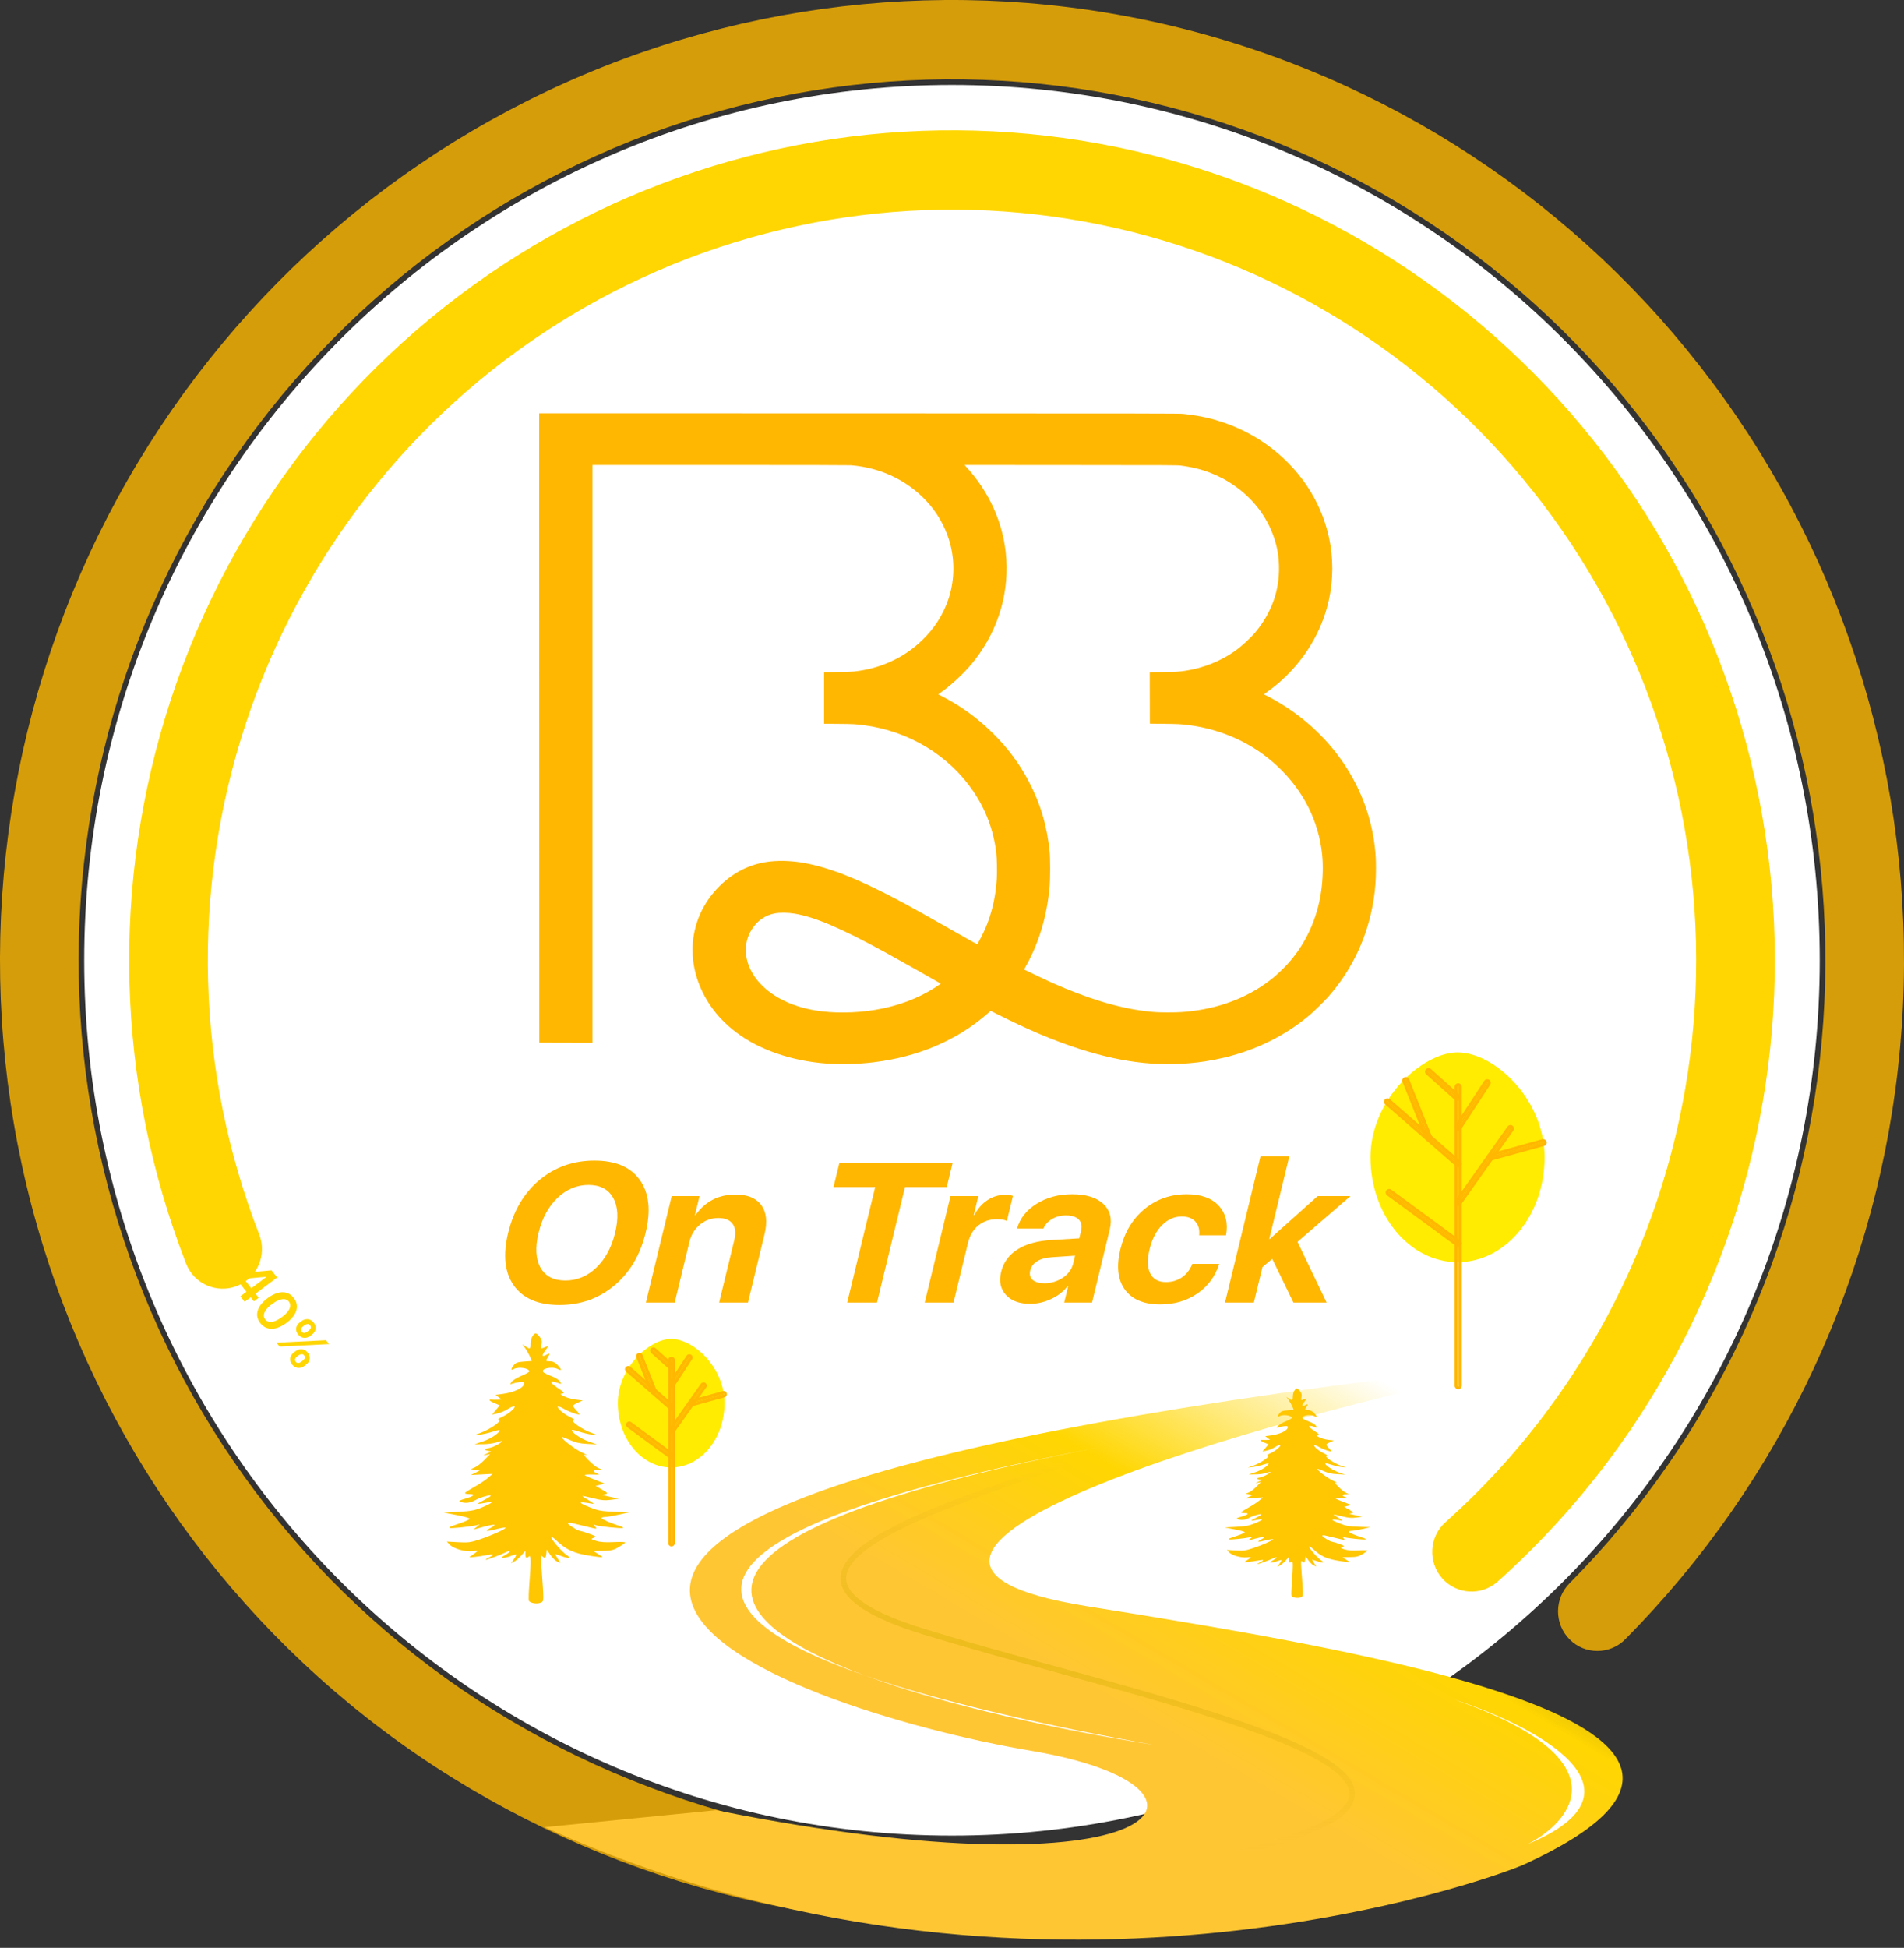
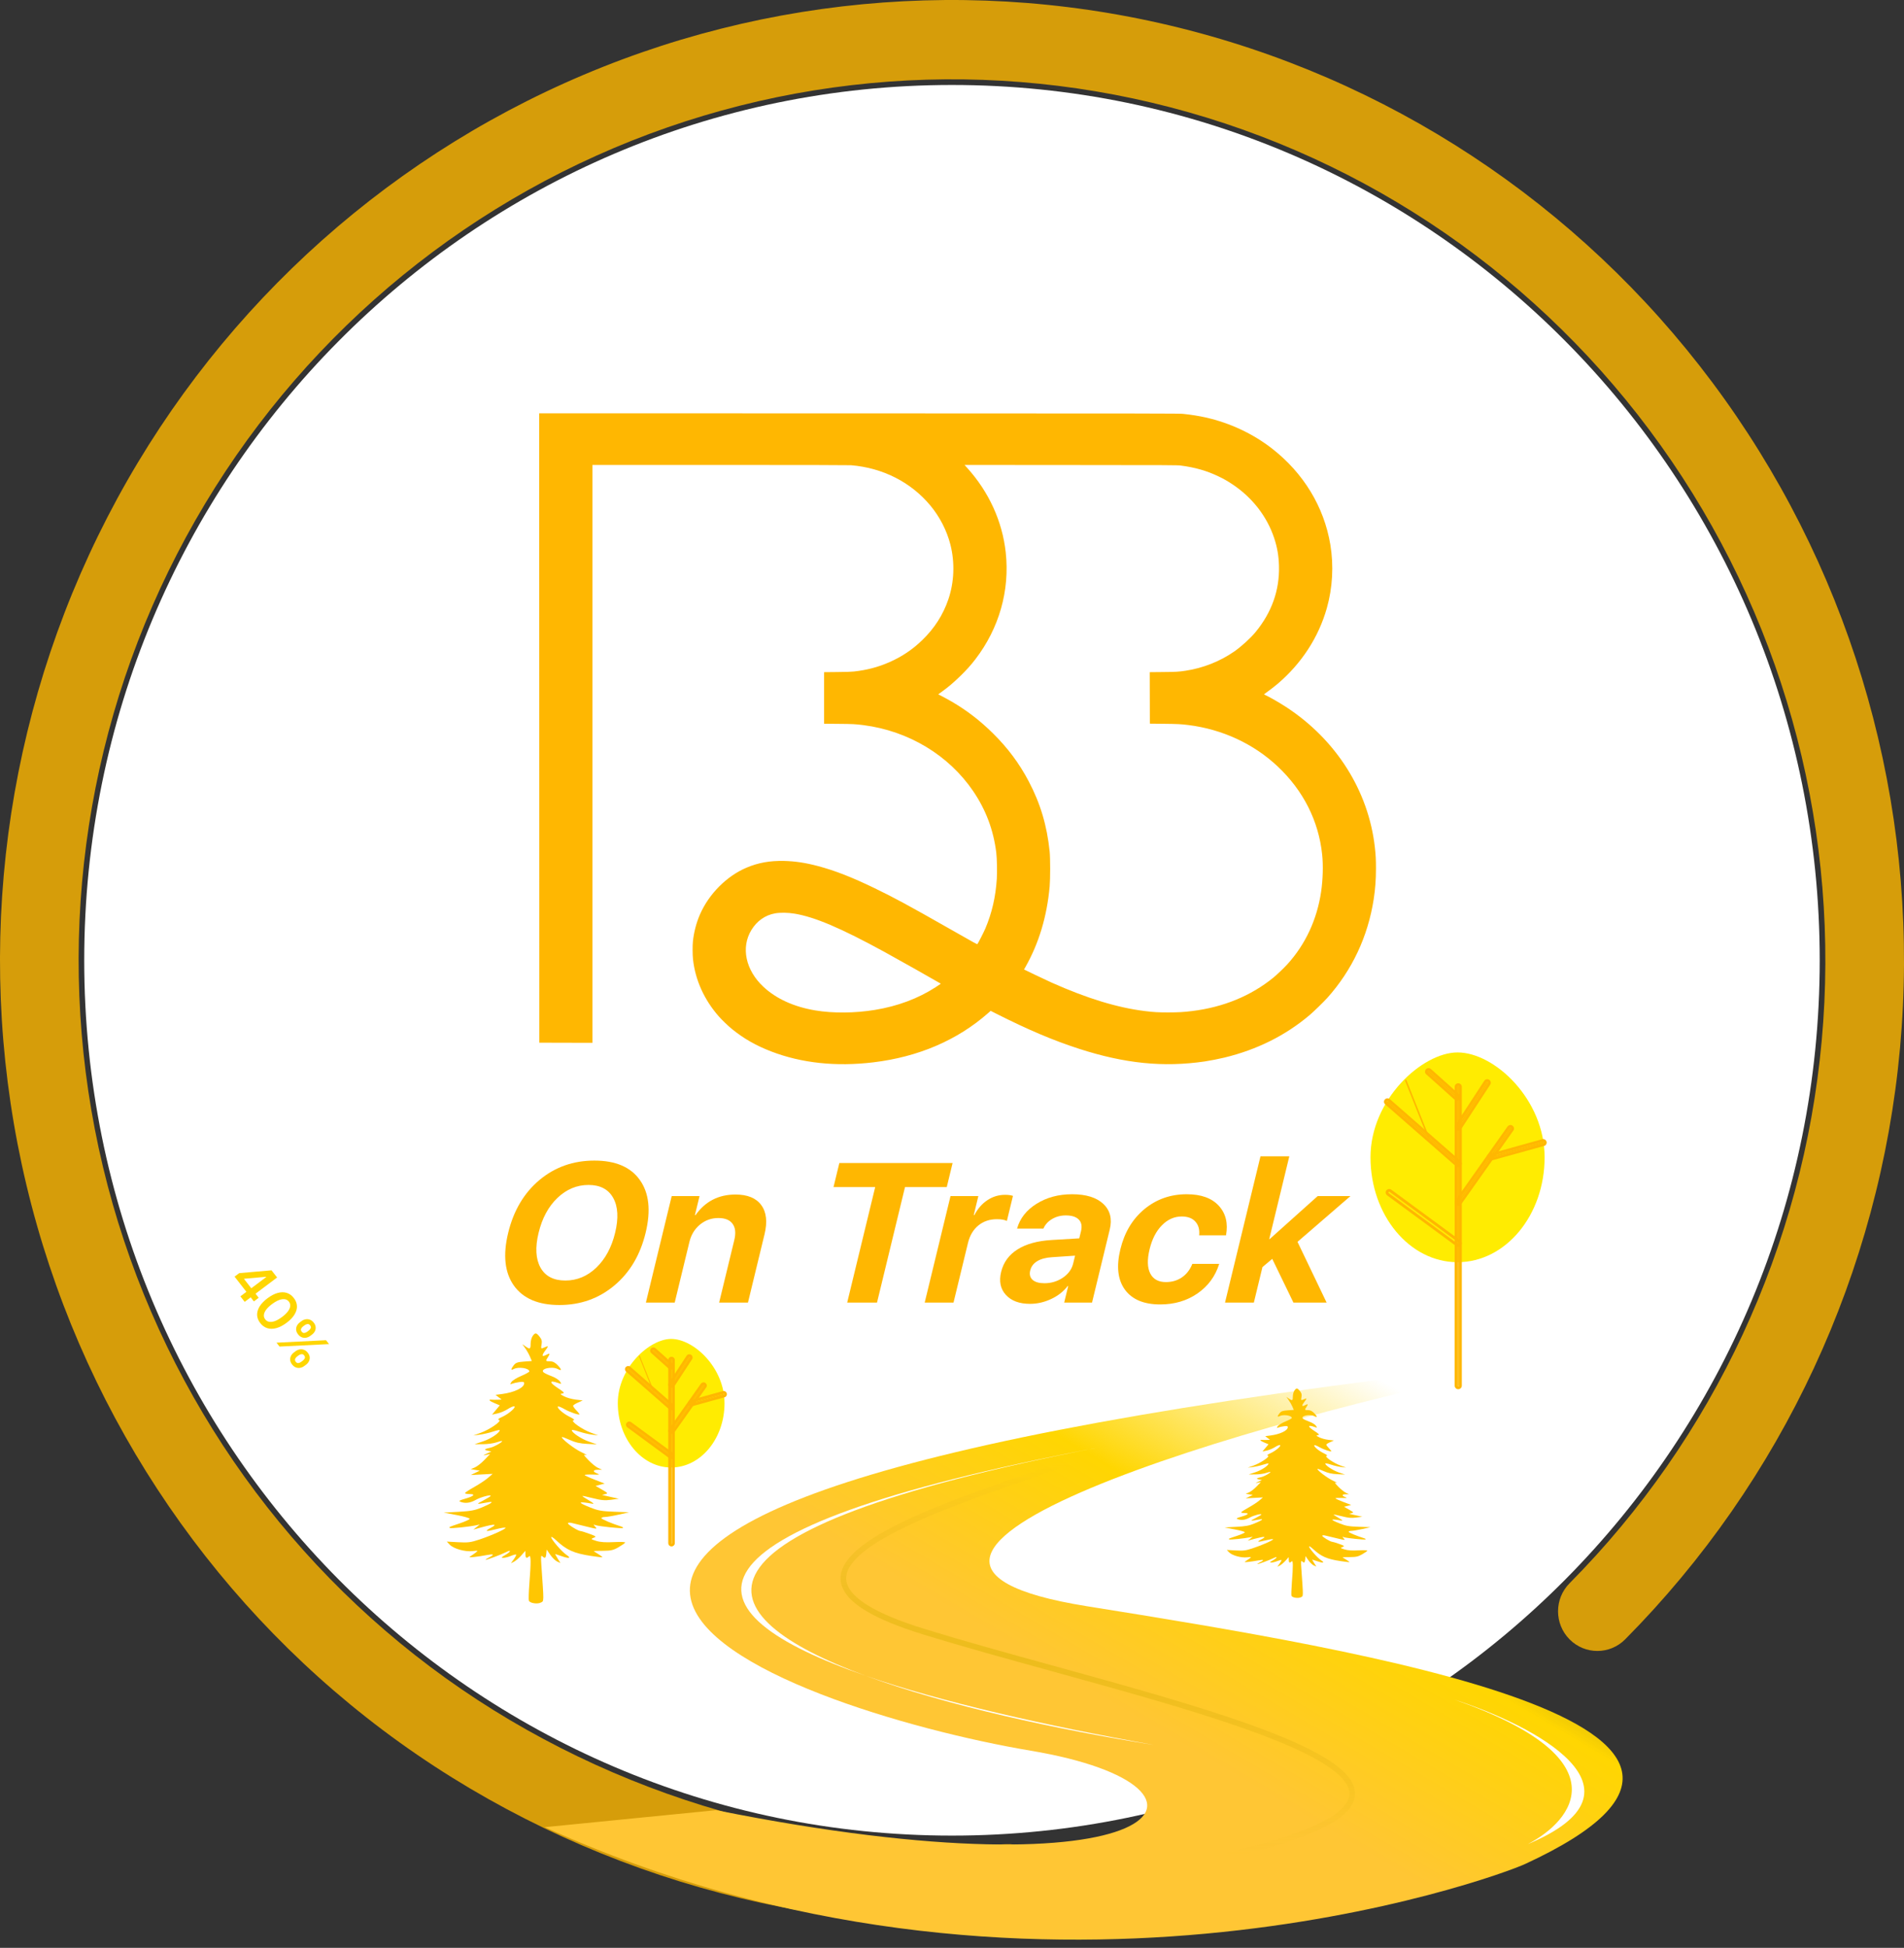
<svg xmlns="http://www.w3.org/2000/svg" width="132" height="135" viewBox="0 0 132 135" fill="none">
  <rect x="0" y="0" width="132" height="135" fill="#333333" stroke="none" />
  <path d="M7.693 79.697L8.017 79.454L10.255 79.258L10.461 79.523L10 79.869L9.874 79.708L8.365 79.841L8.347 79.855L9.366 81.161L9.031 81.412L7.693 79.697ZM8.096 81.062L8.613 80.675L8.761 80.57L10.349 79.379L10.643 79.756L8.394 81.443L8.096 81.062Z" fill="#FFD601" />
  <path d="M9.475 82.917C9.337 82.74 9.264 82.553 9.257 82.358C9.25 82.162 9.307 81.965 9.428 81.766C9.549 81.568 9.733 81.377 9.978 81.193C10.224 81.01 10.459 80.887 10.684 80.826C10.91 80.764 11.117 80.763 11.307 80.821C11.497 80.88 11.661 80.998 11.798 81.174C11.936 81.351 12.009 81.537 12.018 81.732C12.026 81.927 11.97 82.124 11.85 82.321C11.73 82.519 11.548 82.709 11.304 82.893C11.058 83.077 10.821 83.201 10.593 83.263C10.367 83.326 10.159 83.328 9.968 83.27C9.778 83.212 9.614 83.094 9.475 82.917ZM9.819 82.659C9.927 82.797 10.081 82.854 10.281 82.83C10.483 82.806 10.719 82.693 10.989 82.49C11.168 82.356 11.304 82.225 11.397 82.097C11.49 81.969 11.541 81.849 11.55 81.736C11.56 81.623 11.53 81.52 11.459 81.429C11.352 81.292 11.198 81.236 10.996 81.26C10.796 81.284 10.561 81.397 10.293 81.597C10.113 81.731 9.976 81.862 9.882 81.989C9.788 82.118 9.736 82.239 9.726 82.352C9.716 82.465 9.748 82.567 9.819 82.659Z" fill="#FFD601" />
  <path d="M11.802 84.956L11.921 84.867C12.008 84.801 12.102 84.759 12.203 84.74C12.305 84.722 12.405 84.731 12.504 84.767C12.603 84.803 12.691 84.871 12.769 84.97C12.848 85.072 12.893 85.174 12.902 85.276C12.912 85.378 12.893 85.474 12.848 85.564C12.803 85.655 12.736 85.734 12.648 85.799L12.53 85.888C12.442 85.954 12.348 85.996 12.247 86.015C12.146 86.034 12.046 86.025 11.947 85.989C11.848 85.954 11.76 85.886 11.681 85.785C11.603 85.685 11.559 85.583 11.549 85.48C11.54 85.377 11.557 85.28 11.603 85.189C11.648 85.099 11.715 85.021 11.802 84.956ZM12.14 85.148L12.021 85.237C11.963 85.28 11.921 85.334 11.894 85.397C11.867 85.461 11.88 85.527 11.934 85.596C11.988 85.666 12.049 85.695 12.117 85.686C12.186 85.676 12.25 85.649 12.309 85.605L12.427 85.516C12.486 85.472 12.529 85.42 12.558 85.358C12.588 85.296 12.574 85.229 12.518 85.158C12.466 85.09 12.404 85.061 12.333 85.07C12.263 85.078 12.198 85.104 12.14 85.148ZM12.215 82.869L12.333 82.78C12.421 82.714 12.516 82.672 12.618 82.653C12.719 82.635 12.819 82.644 12.918 82.681C13.017 82.717 13.105 82.785 13.182 82.884C13.261 82.985 13.305 83.087 13.314 83.189C13.325 83.292 13.307 83.388 13.261 83.478C13.215 83.569 13.149 83.647 13.061 83.713L12.942 83.802C12.854 83.868 12.76 83.91 12.659 83.929C12.559 83.948 12.46 83.939 12.361 83.903C12.263 83.866 12.175 83.798 12.097 83.698C12.018 83.597 11.973 83.495 11.963 83.392C11.953 83.29 11.971 83.194 12.016 83.103C12.061 83.012 12.127 82.934 12.215 82.869ZM12.554 83.063L12.435 83.152C12.377 83.196 12.334 83.249 12.306 83.312C12.28 83.375 12.294 83.441 12.347 83.51C12.401 83.579 12.462 83.609 12.53 83.599C12.599 83.589 12.663 83.562 12.721 83.518L12.84 83.429C12.898 83.385 12.942 83.333 12.971 83.271C13 83.209 12.987 83.143 12.932 83.072C12.879 83.004 12.817 82.974 12.746 82.984C12.676 82.993 12.612 83.02 12.554 83.063ZM10.601 84.274L14.034 84.103L14.244 84.372L10.812 84.543L10.601 84.274Z" fill="#FFD601" />
  <path d="M126.157 66.555C126.157 100.059 99.223 127.22 65.998 127.22C32.773 127.22 5.839 100.059 5.839 66.555C5.839 33.05 32.773 5.889 65.998 5.889C99.223 5.889 126.157 33.05 126.157 66.555Z" fill="white" />
-   <path fill-rule="evenodd" clip-rule="evenodd" d="M73.04 15.015C61.098 13.357 48.957 15.967 38.725 22.393C28.493 28.82 20.815 38.656 17.025 50.195C13.234 61.734 13.57 74.248 17.974 85.563C18.524 86.977 17.834 88.572 16.432 89.126C15.031 89.681 13.449 88.985 12.899 87.572C8.03 75.061 7.659 61.225 11.85 48.467C16.041 35.708 24.53 24.832 35.843 17.727C47.157 10.622 60.58 7.736 73.783 9.569C86.987 11.403 99.137 17.841 108.124 27.766C117.111 37.691 122.369 50.476 122.984 63.902C123.599 77.328 119.532 90.547 111.49 101.265C109.201 104.316 106.631 107.11 103.825 109.616C102.698 110.622 100.976 110.517 99.978 109.381C98.979 108.245 99.084 106.507 100.211 105.501C102.748 103.234 105.073 100.708 107.143 97.948C114.417 88.254 118.094 76.298 117.538 64.155C116.982 52.012 112.227 40.449 104.098 31.473C95.97 22.497 84.981 16.674 73.04 15.015Z" fill="#FFD601" />
  <path opacity="0.8" fill-rule="evenodd" clip-rule="evenodd" d="M82.415 7.784C68.798 3.916 54.268 4.979 41.347 10.788C28.426 16.596 17.929 26.784 11.68 39.583C5.43 52.381 3.822 66.982 7.134 80.852C10.447 94.721 18.47 106.983 29.812 115.509C41.167 124.045 55.637 128.574 69.749 127.814C71.252 127.734 72.535 128.897 72.615 130.413C72.696 131.929 71.542 133.223 70.039 133.304C54.625 134.133 38.905 129.201 26.554 119.917C14.191 110.623 5.445 97.257 1.835 82.139C-1.776 67.02 -0.023 51.105 6.789 37.154C13.601 23.203 25.043 12.098 39.127 5.767C53.211 -0.565 69.05 -1.723 83.893 2.492C98.736 6.708 111.646 16.032 120.383 28.845C129.121 41.659 133.133 57.153 131.724 72.638C130.315 88.123 123.573 102.622 112.669 113.618C111.605 114.691 109.879 114.691 108.814 113.618C107.75 112.544 107.75 110.804 108.814 109.731C118.818 99.643 125.002 86.342 126.295 72.135C127.588 57.929 123.907 43.715 115.892 31.96C107.876 20.205 96.032 11.651 82.415 7.784Z" fill="#FFB801" />
  <path d="M16.262 88.48L16.586 88.237L18.824 88.041L19.03 88.306L18.569 88.653L18.443 88.491L16.934 88.625L16.916 88.638L17.935 89.944L17.6 90.196L16.262 88.48ZM16.665 89.845L17.181 89.458L17.33 89.354L18.918 88.162L19.212 88.539L16.963 90.227L16.665 89.845Z" fill="#FFD601" />
  <path d="M18.044 91.7C17.906 91.523 17.833 91.336 17.825 91.141C17.819 90.945 17.876 90.748 17.996 90.55C18.118 90.352 18.301 90.16 18.547 89.976C18.793 89.793 19.028 89.671 19.253 89.609C19.479 89.548 19.686 89.546 19.876 89.604C20.066 89.663 20.229 89.781 20.367 89.958C20.505 90.134 20.578 90.32 20.586 90.516C20.595 90.711 20.539 90.907 20.419 91.104C20.299 91.302 20.117 91.493 19.872 91.676C19.626 91.861 19.39 91.984 19.162 92.047C18.936 92.109 18.728 92.111 18.537 92.053C18.347 91.995 18.183 91.878 18.044 91.7ZM18.388 91.442C18.496 91.58 18.65 91.637 18.85 91.613C19.052 91.589 19.288 91.476 19.558 91.273C19.737 91.139 19.873 91.008 19.966 90.88C20.059 90.753 20.11 90.632 20.119 90.519C20.129 90.406 20.099 90.303 20.028 90.212C19.921 90.075 19.767 90.019 19.565 90.044C19.365 90.068 19.13 90.18 18.862 90.38C18.682 90.514 18.545 90.645 18.45 90.772C18.357 90.901 18.305 91.022 18.295 91.135C18.285 91.248 18.316 91.35 18.388 91.442Z" fill="#FFD601" />
  <path d="M20.371 93.739L20.489 93.65C20.577 93.585 20.671 93.542 20.772 93.523C20.874 93.505 20.974 93.514 21.073 93.55C21.172 93.586 21.26 93.654 21.338 93.753C21.417 93.855 21.461 93.957 21.471 94.059C21.48 94.161 21.462 94.257 21.417 94.347C21.371 94.438 21.305 94.517 21.217 94.583L21.098 94.672C21.011 94.737 20.917 94.779 20.816 94.798C20.715 94.817 20.614 94.809 20.515 94.772C20.417 94.737 20.329 94.669 20.25 94.569C20.172 94.468 20.128 94.366 20.118 94.263C20.108 94.16 20.126 94.063 20.172 93.972C20.217 93.882 20.284 93.804 20.371 93.739ZM20.709 93.931L20.59 94.02C20.532 94.063 20.49 94.117 20.463 94.18C20.436 94.244 20.449 94.31 20.503 94.379C20.557 94.449 20.618 94.479 20.686 94.469C20.755 94.459 20.819 94.432 20.877 94.388L20.996 94.299C21.055 94.255 21.098 94.203 21.127 94.141C21.156 94.079 21.143 94.013 21.087 93.941C21.035 93.873 20.973 93.844 20.902 93.853C20.832 93.861 20.767 93.887 20.709 93.931ZM20.783 91.652L20.902 91.563C20.99 91.497 21.085 91.455 21.186 91.437C21.288 91.418 21.388 91.428 21.486 91.464C21.585 91.5 21.674 91.568 21.751 91.667C21.83 91.768 21.874 91.87 21.883 91.973C21.893 92.075 21.876 92.172 21.83 92.262C21.784 92.352 21.717 92.43 21.63 92.496L21.511 92.585C21.423 92.651 21.329 92.693 21.227 92.712C21.127 92.731 21.028 92.723 20.93 92.686C20.832 92.649 20.744 92.581 20.666 92.481C20.587 92.38 20.542 92.278 20.532 92.175C20.522 92.073 20.54 91.977 20.585 91.886C20.63 91.796 20.696 91.717 20.783 91.652ZM21.123 91.846L21.004 91.935C20.946 91.979 20.903 92.033 20.875 92.095C20.849 92.158 20.863 92.224 20.916 92.293C20.97 92.362 21.031 92.392 21.099 92.382C21.168 92.372 21.231 92.345 21.29 92.302L21.409 92.213C21.467 92.169 21.511 92.116 21.54 92.055C21.569 91.993 21.556 91.926 21.501 91.855C21.447 91.787 21.386 91.757 21.315 91.767C21.245 91.776 21.181 91.803 21.123 91.846ZM19.17 93.057L22.602 92.886L22.812 93.155L19.38 93.326L19.17 93.057Z" fill="#FFD601" />
  <path d="M71.452 121.334C86.638 123.886 80.992 131.739 49.647 125.457L37.77 126.635C71.452 141.948 103.643 130.153 105.735 129.187C126.567 119.567 94.318 114.361 75.346 111.321C54.514 107.983 86.832 98.363 105.735 94.633H103.81C14.602 104.842 54.653 118.51 71.452 121.334Z" fill="url(#paint0_linear_3922_5591)" />
  <path d="M37.399 81.783C38.474 80.885 39.745 80.436 41.209 80.436C42.674 80.436 43.724 80.885 44.36 81.783C45 82.682 45.133 83.902 44.759 85.444C44.386 86.982 43.662 88.2 42.586 89.098C41.51 89.996 40.242 90.446 38.782 90.446C37.318 90.446 36.265 89.996 35.625 89.098C34.99 88.2 34.858 86.982 35.231 85.444C35.605 83.902 36.328 82.682 37.399 81.783ZM42.512 83.024C42.178 82.425 41.607 82.125 40.8 82.125C39.992 82.125 39.274 82.425 38.645 83.024C38.02 83.623 37.585 84.429 37.339 85.444C37.094 86.454 37.139 87.259 37.473 87.858C37.808 88.452 38.381 88.749 39.194 88.749C40.001 88.749 40.717 88.452 41.34 87.858C41.964 87.259 42.399 86.454 42.644 85.444C42.89 84.429 42.846 83.623 42.512 83.024Z" fill="#FFB701" />
  <path d="M44.778 90.278L46.568 82.896H48.498L48.177 84.217H48.218C48.892 83.265 49.815 82.789 50.988 82.789C51.823 82.789 52.419 83.033 52.775 83.52C53.136 84.007 53.212 84.682 53.003 85.545L51.855 90.278H49.856L50.905 85.954C51.024 85.462 50.986 85.084 50.789 84.82C50.599 84.552 50.269 84.418 49.799 84.418C49.32 84.418 48.895 84.57 48.525 84.874C48.159 85.178 47.916 85.576 47.797 86.068L46.776 90.278H44.778Z" fill="#FFB701" />
  <path d="M60.801 90.278H58.734L60.675 82.273H57.786L58.191 80.603H66.042L65.637 82.273H62.742L60.801 90.278Z" fill="#FFB701" />
  <path d="M64.107 90.278L65.897 82.896H67.827L67.507 84.217H67.548C67.785 83.766 68.088 83.419 68.457 83.178C68.826 82.932 69.235 82.809 69.682 82.809C69.906 82.809 70.087 82.834 70.226 82.883L69.805 84.619C69.646 84.539 69.416 84.499 69.115 84.499C68.609 84.499 68.179 84.644 67.825 84.934C67.472 85.225 67.233 85.629 67.107 86.148L66.105 90.278H64.107Z" fill="#FFB701" />
  <path d="M72.406 88.937C72.876 88.937 73.301 88.81 73.683 88.555C74.065 88.296 74.304 87.967 74.401 87.569L74.532 87.026L72.925 87.134C72.504 87.16 72.164 87.252 71.907 87.409C71.65 87.565 71.489 87.779 71.423 88.052C71.356 88.325 71.411 88.542 71.587 88.703C71.768 88.859 72.041 88.937 72.406 88.937ZM71.409 90.365C70.675 90.365 70.118 90.16 69.738 89.748C69.359 89.337 69.248 88.805 69.406 88.153C69.568 87.487 69.947 86.966 70.545 86.591C71.142 86.215 71.932 85.998 72.913 85.94L74.823 85.826L74.942 85.337C75.028 84.984 74.977 84.713 74.79 84.525C74.603 84.333 74.303 84.237 73.888 84.237C73.532 84.237 73.212 84.322 72.929 84.492C72.652 84.657 72.455 84.876 72.339 85.149H70.511C70.71 84.443 71.159 83.871 71.858 83.433C72.563 82.99 73.386 82.769 74.326 82.769C75.293 82.769 76.015 82.992 76.49 83.439C76.966 83.886 77.115 84.479 76.936 85.216L75.708 90.278H73.778L74.055 89.138H74.013C73.721 89.518 73.335 89.818 72.858 90.037C72.385 90.256 71.902 90.365 71.409 90.365Z" fill="#FFB701" />
  <path d="M84.997 85.618H83.135C83.176 85.225 83.09 84.91 82.878 84.673C82.668 84.432 82.35 84.311 81.926 84.311C81.41 84.311 80.953 84.514 80.553 84.921C80.154 85.323 79.869 85.878 79.698 86.584C79.524 87.299 79.54 87.858 79.743 88.26C79.948 88.658 80.31 88.857 80.83 88.857C81.255 88.857 81.626 88.747 81.944 88.528C82.261 88.309 82.501 87.999 82.662 87.596H84.524C84.257 88.454 83.753 89.138 83.014 89.648C82.28 90.153 81.42 90.406 80.434 90.406C79.303 90.406 78.487 90.064 77.986 89.38C77.49 88.696 77.386 87.764 77.672 86.584C77.955 85.417 78.51 84.49 79.339 83.801C80.172 83.113 81.15 82.769 82.272 82.769C83.267 82.769 84.008 83.035 84.495 83.567C84.982 84.099 85.149 84.782 84.997 85.618Z" fill="#FFB701" />
  <path d="M88.02 85.88L91.352 82.896H93.624L89.953 86.068L91.971 90.278H89.671L88.202 87.248L87.523 87.817L86.927 90.278H84.928L87.386 80.141H89.385L87.993 85.88H88.02Z" fill="#FFB701" />
  <path fill-rule="evenodd" clip-rule="evenodd" d="M37.386 50.455L37.39 72.265L39.231 72.27L41.072 72.274V52.25V32.225L49.925 32.225C55.713 32.225 58.854 32.232 58.995 32.243C61.199 32.423 63.161 33.42 64.508 35.046C65.156 35.828 65.645 36.783 65.889 37.745C66.206 38.995 66.155 40.343 65.746 41.543C65.379 42.617 64.784 43.546 63.938 44.364C63.256 45.024 62.523 45.515 61.65 45.897C60.874 46.237 60.099 46.441 59.202 46.54C59.007 46.561 58.712 46.571 58.036 46.577L57.132 46.586V48.372V50.159L58.126 50.168C59.15 50.177 59.293 50.184 59.877 50.259C62.992 50.661 65.781 52.343 67.476 54.843C68.354 56.138 68.876 57.532 69.069 59.096C69.118 59.493 69.137 60.446 69.106 60.916C69.022 62.178 68.769 63.271 68.311 64.353C68.203 64.609 67.8 65.397 67.762 65.428C67.733 65.452 67.758 65.466 65.746 64.322C62.984 62.75 62.012 62.225 60.642 61.561C59.064 60.797 57.888 60.338 56.706 60.024C55.841 59.795 55.126 59.687 54.359 59.669C53.371 59.647 52.564 59.792 51.751 60.137C50.382 60.718 49.158 61.945 48.535 63.359C48.281 63.935 48.107 64.593 48.038 65.244C48.006 65.545 48.01 66.184 48.047 66.507C48.206 67.93 48.823 69.292 49.829 70.44C50.046 70.688 50.485 71.109 50.749 71.323C51.569 71.987 52.411 72.467 53.47 72.874C55.572 73.683 57.967 73.937 60.552 73.626C63.664 73.252 66.361 72.096 68.492 70.225L68.681 70.059L69.059 70.251C71.277 71.371 73.009 72.105 74.802 72.686C77.978 73.713 80.661 73.984 83.525 73.565C83.879 73.513 84.511 73.389 84.894 73.296C87.149 72.749 89.115 71.768 90.785 70.359C91.069 70.119 91.764 69.445 92.011 69.169C93.735 67.248 94.835 64.911 95.236 62.319C95.345 61.613 95.393 60.963 95.393 60.188C95.394 59.593 95.376 59.253 95.317 58.73C94.876 54.809 92.632 51.262 89.16 48.999C88.682 48.688 88.05 48.325 87.716 48.169C87.668 48.147 87.63 48.125 87.631 48.12C87.631 48.114 87.689 48.071 87.76 48.023C87.931 47.907 88.379 47.562 88.568 47.401C90.236 45.981 91.413 44.173 91.987 42.145C92.386 40.734 92.471 39.199 92.229 37.746C91.794 35.129 90.371 32.786 88.182 31.084C86.862 30.058 85.264 29.309 83.597 28.936C83.108 28.826 82.628 28.749 82.031 28.684C81.768 28.656 80.437 28.654 59.567 28.649L37.381 28.645L37.386 50.455ZM81.851 32.265C82.841 32.391 83.674 32.63 84.482 33.02C84.851 33.198 85.06 33.316 85.398 33.537C86.8 34.455 87.835 35.78 88.338 37.299C88.551 37.946 88.65 38.522 88.669 39.229C88.713 40.903 88.167 42.444 87.046 43.805C86.696 44.231 86.065 44.806 85.567 45.153C84.589 45.834 83.407 46.302 82.202 46.485C81.718 46.559 81.547 46.569 80.622 46.577L79.708 46.586L79.713 48.37L79.717 50.154L80.69 50.164C81.66 50.175 81.865 50.185 82.391 50.251C84.741 50.544 86.916 51.553 88.581 53.122C90.358 54.796 91.418 56.896 91.662 59.227C91.741 59.973 91.713 60.972 91.59 61.803C91.306 63.727 90.507 65.444 89.255 66.825C89.016 67.088 88.517 67.565 88.269 67.765C86.717 69.024 84.816 69.805 82.652 70.072C82.061 70.145 81.69 70.166 80.987 70.167C80.288 70.167 79.988 70.15 79.366 70.073C77.463 69.838 75.372 69.2 72.903 68.099C72.68 67.999 72.159 67.755 71.746 67.555L70.994 67.192L71.076 67.048C72.021 65.389 72.584 63.522 72.771 61.428C72.817 60.913 72.817 59.479 72.771 59.026C72.587 57.221 72.128 55.683 71.311 54.136C70.658 52.899 69.86 51.831 68.834 50.82C67.934 49.933 67.029 49.238 65.97 48.62C65.703 48.465 65.124 48.152 65.062 48.13C65.04 48.122 65.02 48.138 65.307 47.932C65.736 47.624 66.094 47.321 66.549 46.88C66.999 46.443 67.298 46.112 67.621 45.691C69.27 43.543 70.013 40.928 69.725 38.286C69.49 36.136 68.562 34.099 67.055 32.43L66.87 32.225L74.239 32.23C81.158 32.234 81.623 32.236 81.851 32.265ZM55.084 63.322C56.487 63.554 58.297 64.324 61.309 65.97C62.102 66.403 64.915 67.987 65.178 68.148L65.222 68.175L65.169 68.216C65.14 68.239 65.003 68.331 64.864 68.421C63.65 69.205 62.232 69.736 60.658 69.993C59.268 70.221 57.752 70.234 56.529 70.029C55.042 69.781 53.814 69.223 52.926 68.392C51.689 67.237 51.356 65.667 52.091 64.459C52.474 63.83 53.041 63.429 53.726 63.304C54.079 63.239 54.629 63.246 55.084 63.322Z" fill="#FFB701" />
  <path d="M60.014 116.141C47.304 111.741 45.587 106.15 76.125 100.324C45.866 106.196 48.749 111.987 60.014 116.141C65.294 117.969 72.469 119.591 80.018 120.939C73.31 119.873 65.623 118.21 60.014 116.141Z" fill="white" />
  <path d="M100.849 117.799C106.3 119.566 114.944 124.042 105.911 127.812C109.091 126.176 112.53 121.882 100.849 117.799Z" fill="white" />
  <path d="M95.013 80.208C95.013 84.224 97.719 87.479 101.049 87.479C104.384 87.479 107.084 84.224 107.084 80.208C107.084 76.197 103.618 72.941 101.049 72.941C98.605 72.941 95.013 76.197 95.013 80.208Z" fill="#FFEC01" />
  <path d="M101.098 96.091C101.066 96.091 101.045 96.066 101.045 96.04V75.321C101.045 75.295 101.066 75.269 101.098 75.269C101.124 75.269 101.15 75.295 101.15 75.321V96.04C101.15 96.066 101.124 96.091 101.098 96.091Z" fill="#FFB701" />
  <path fill-rule="evenodd" clip-rule="evenodd" d="M101.045 75.32C101.045 75.295 101.066 75.269 101.097 75.269C101.123 75.269 101.15 75.295 101.15 75.32V96.04C101.15 96.065 101.123 96.091 101.097 96.091C101.066 96.091 101.045 96.065 101.045 96.04V75.32ZM101.097 96.282C100.946 96.282 100.85 96.158 100.85 96.04V75.32C100.85 75.202 100.946 75.078 101.097 75.078C101.174 75.078 101.234 75.114 101.271 75.15C101.308 75.187 101.344 75.246 101.344 75.32V96.04C101.344 96.115 101.308 96.174 101.271 96.21C101.234 96.246 101.174 96.282 101.097 96.282Z" fill="#FFB701" />
  <path d="M101.095 83.385C101.085 83.385 101.074 83.382 101.064 83.375C101.043 83.36 101.032 83.329 101.053 83.308L104.672 78.186C104.692 78.16 104.724 78.155 104.745 78.171C104.771 78.191 104.776 78.222 104.761 78.243L101.137 83.365C101.127 83.38 101.111 83.385 101.095 83.385Z" fill="#FFB701" />
  <path fill-rule="evenodd" clip-rule="evenodd" d="M100.951 83.531L100.946 83.528C100.901 83.495 100.865 83.444 100.852 83.383C100.839 83.322 100.85 83.25 100.899 83.191L104.515 78.072L104.519 78.067C104.589 77.981 104.736 77.926 104.861 78.018L104.863 78.02L104.866 78.022C104.953 78.09 105.008 78.232 104.918 78.354L101.297 83.473C101.241 83.554 101.155 83.576 101.095 83.576C101.039 83.576 100.991 83.558 100.955 83.534L100.951 83.531ZM104.76 78.243C104.776 78.222 104.77 78.192 104.744 78.171C104.725 78.157 104.696 78.16 104.676 78.181C104.675 78.182 104.674 78.183 104.673 78.184C104.672 78.185 104.672 78.186 104.671 78.186L101.053 83.308C101.052 83.309 101.052 83.309 101.052 83.309C101.032 83.33 101.043 83.36 101.063 83.375C101.074 83.382 101.084 83.385 101.095 83.385C101.105 83.385 101.115 83.383 101.124 83.378C101.128 83.375 101.133 83.371 101.136 83.365C101.136 83.365 101.136 83.365 101.136 83.365L104.76 78.243Z" fill="#FFB701" />
  <path d="M101.096 80.7C101.082 80.7 101.07 80.695 101.06 80.684L96.162 76.401C96.141 76.385 96.136 76.349 96.157 76.329C96.178 76.308 96.209 76.308 96.23 76.323L101.128 80.607C101.154 80.628 101.154 80.659 101.133 80.684C101.123 80.695 101.112 80.7 101.096 80.7Z" fill="#FFB701" />
  <path fill-rule="evenodd" clip-rule="evenodd" d="M101.127 80.607C101.128 80.607 101.128 80.607 101.128 80.608C101.13 80.609 101.131 80.61 101.133 80.612C101.153 80.632 101.152 80.66 101.132 80.684C101.122 80.694 101.111 80.699 101.096 80.699C101.083 80.699 101.072 80.695 101.062 80.687C101.061 80.686 101.06 80.685 101.059 80.684L96.162 76.4C96.161 76.4 96.161 76.4 96.16 76.399C96.14 76.383 96.136 76.348 96.156 76.328C96.175 76.309 96.203 76.308 96.224 76.319C96.226 76.32 96.228 76.322 96.23 76.323L101.127 80.607ZM101.254 80.462C101.304 80.503 101.339 80.564 101.342 80.634C101.345 80.704 101.318 80.762 101.284 80.803L101.278 80.811L101.27 80.819C101.253 80.835 101.229 80.855 101.195 80.87C101.161 80.885 101.126 80.89 101.096 80.89C101.029 80.89 100.971 80.865 100.927 80.824L96.036 76.546C95.981 76.501 95.955 76.439 95.949 76.384C95.944 76.324 95.96 76.25 96.019 76.193C96.113 76.1 96.254 76.102 96.347 76.17L96.353 76.175L101.254 80.462Z" fill="#FFB701" />
  <path d="M101.097 78.17C101.086 78.17 101.076 78.168 101.065 78.165C101.044 78.149 101.034 78.118 101.05 78.093L103.063 75.012C103.079 74.987 103.11 74.981 103.137 74.997C103.157 75.012 103.168 75.043 103.152 75.069L101.139 78.149C101.128 78.165 101.112 78.17 101.097 78.17Z" fill="#FFB701" />
  <path fill-rule="evenodd" clip-rule="evenodd" d="M100.974 78.335L100.948 78.317C100.862 78.253 100.806 78.118 100.883 77.994L100.884 77.991L102.898 74.91C102.978 74.783 103.134 74.772 103.237 74.832L103.245 74.837L103.253 74.843C103.339 74.906 103.395 75.042 103.319 75.166L103.318 75.169L101.301 78.254C101.244 78.338 101.157 78.36 101.097 78.36C101.064 78.36 101.033 78.355 101.004 78.345L100.974 78.335ZM101.049 78.092C101.034 78.118 101.044 78.148 101.065 78.164C101.076 78.167 101.086 78.169 101.097 78.169C101.112 78.169 101.128 78.164 101.139 78.148L103.152 75.068C103.152 75.068 103.152 75.068 103.152 75.068C103.153 75.067 103.153 75.066 103.154 75.065C103.167 75.04 103.157 75.011 103.136 74.996C103.11 74.981 103.079 74.986 103.063 75.011L101.049 78.092C101.049 78.092 101.049 78.092 101.049 78.092Z" fill="#FFB701" />
-   <path d="M101.097 86.218C101.086 86.218 101.076 86.215 101.065 86.208L96.278 82.691C96.257 82.67 96.252 82.639 96.267 82.619C96.288 82.593 96.32 82.588 96.341 82.608L101.128 86.126C101.149 86.146 101.154 86.177 101.139 86.198C101.128 86.213 101.113 86.218 101.097 86.218Z" fill="#FFB701" />
  <path fill-rule="evenodd" clip-rule="evenodd" d="M100.953 86.364L96.15 82.835L96.14 82.825C96.07 82.757 96.022 82.62 96.112 82.504L96.113 82.501L96.115 82.499C96.151 82.456 96.205 82.417 96.275 82.407C96.343 82.397 96.412 82.416 96.464 82.46L101.256 85.981L101.266 85.99C101.335 86.058 101.382 86.192 101.298 86.308C101.241 86.387 101.156 86.409 101.097 86.409C101.041 86.409 100.993 86.39 100.957 86.367L100.953 86.364ZM101.139 86.197C101.154 86.177 101.149 86.146 101.128 86.125L96.341 82.608C96.341 82.608 96.341 82.608 96.341 82.608C96.32 82.587 96.288 82.593 96.267 82.618C96.254 82.635 96.256 82.659 96.268 82.679C96.271 82.683 96.274 82.687 96.278 82.69L101.065 86.208C101.065 86.208 101.065 86.208 101.065 86.208C101.076 86.215 101.086 86.218 101.097 86.218C101.112 86.218 101.128 86.213 101.139 86.197Z" fill="#FFB701" />
  <path d="M103.31 80.258C103.284 80.258 103.263 80.242 103.257 80.222C103.252 80.196 103.268 80.165 103.294 80.16L106.965 79.142C106.996 79.132 107.022 79.147 107.033 79.178C107.038 79.204 107.022 79.234 106.996 79.24L103.32 80.258C103.317 80.258 103.313 80.258 103.31 80.258Z" fill="#FFB701" />
  <path fill-rule="evenodd" clip-rule="evenodd" d="M103.067 80.263L103.066 80.259C103.053 80.198 103.066 80.138 103.093 80.09C103.119 80.044 103.169 79.993 103.245 79.975L106.908 78.958C106.968 78.94 107.037 78.943 107.1 78.977C107.163 79.011 107.199 79.066 107.217 79.117L107.221 79.128L107.223 79.14C107.235 79.201 107.223 79.261 107.196 79.309C107.17 79.355 107.12 79.406 107.044 79.424L103.347 80.448H103.309C103.208 80.448 103.098 80.386 103.068 80.268L103.067 80.263ZM106.995 79.239C106.996 79.239 106.997 79.239 106.997 79.239C107.022 79.233 107.037 79.203 107.032 79.177C107.023 79.15 107.001 79.135 106.975 79.139C106.972 79.139 106.97 79.14 106.967 79.14C106.966 79.141 106.965 79.141 106.964 79.141L103.293 80.16C103.293 80.16 103.292 80.16 103.292 80.16C103.267 80.166 103.252 80.196 103.257 80.221C103.262 80.242 103.283 80.257 103.309 80.257H103.32L106.995 79.239Z" fill="#FFB701" />
  <path d="M101.026 76.106C101.012 76.106 101 76.101 100.989 76.091L99.002 74.311C98.981 74.291 98.981 74.26 99.002 74.234C99.023 74.214 99.055 74.214 99.076 74.234L101.063 76.013C101.084 76.034 101.084 76.065 101.063 76.085C101.052 76.101 101.042 76.106 101.026 76.106Z" fill="#FFB701" />
  <path fill-rule="evenodd" clip-rule="evenodd" d="M99.075 74.234C99.075 74.233 99.074 74.233 99.074 74.233C99.053 74.213 99.022 74.213 99.001 74.234C98.981 74.258 98.981 74.288 98.999 74.308C99 74.309 99.001 74.31 99.001 74.311L100.989 76.09C100.989 76.09 100.989 76.091 100.99 76.091C101 76.101 101.012 76.106 101.025 76.106C101.041 76.106 101.052 76.1 101.062 76.085C101.082 76.065 101.083 76.036 101.065 76.016C101.064 76.015 101.063 76.014 101.062 76.013L99.075 74.234ZM101.214 76.205C101.297 76.11 101.292 75.968 101.2 75.878L101.197 75.875L99.208 74.095C99.111 74.004 98.959 74.005 98.864 74.099L98.856 74.106L98.849 74.114C98.779 74.201 98.76 74.344 98.864 74.446L98.867 74.449L100.855 76.229C100.899 76.271 100.959 76.296 101.025 76.296C101.056 76.296 101.097 76.291 101.14 76.268C101.174 76.25 101.197 76.226 101.214 76.205Z" fill="#FFB701" />
  <path d="M99.04 78.908C99.019 78.908 98.998 78.892 98.993 78.872L97.409 74.902C97.399 74.876 97.414 74.85 97.441 74.84C97.467 74.83 97.498 74.84 97.509 74.866L99.092 78.836C99.103 78.861 99.087 78.892 99.061 78.902C99.054 78.906 99.047 78.908 99.04 78.908Z" fill="#FFB701" />
-   <path fill-rule="evenodd" clip-rule="evenodd" d="M99.093 78.835C99.094 78.838 99.095 78.842 99.096 78.845C99.099 78.868 99.084 78.892 99.061 78.901C99.054 78.905 99.047 78.907 99.04 78.907C99.02 78.907 99 78.892 98.994 78.873C98.994 78.873 98.994 78.873 98.994 78.873C98.993 78.872 98.993 78.871 98.993 78.871L97.409 74.9C97.399 74.875 97.415 74.849 97.441 74.839C97.466 74.829 97.496 74.838 97.508 74.862C97.508 74.862 97.508 74.862 97.508 74.863C97.509 74.863 97.509 74.864 97.509 74.865L99.093 78.835ZM99.274 78.764C99.327 78.897 99.25 79.028 99.142 79.075C99.112 79.089 99.078 79.097 99.04 79.097C98.938 79.097 98.842 79.032 98.809 78.933L97.229 74.972C97.229 74.971 97.228 74.971 97.228 74.971C97.168 74.821 97.272 74.7 97.369 74.662C97.477 74.619 97.633 74.653 97.69 74.794L97.69 74.795L99.273 78.764C99.273 78.764 99.274 78.764 99.274 78.764Z" fill="#FFB701" />
  <path d="M42.831 97.25C42.831 99.712 44.489 101.707 46.53 101.707C48.574 101.707 50.229 99.712 50.229 97.25C50.229 94.792 48.104 92.797 46.53 92.797C45.032 92.797 42.831 94.792 42.831 97.25Z" fill="#FFEC01" />
  <path d="M46.557 106.986C46.538 106.986 46.525 106.971 46.525 106.955V94.256C46.525 94.24 46.538 94.225 46.557 94.225C46.573 94.225 46.589 94.24 46.589 94.256V106.955C46.589 106.971 46.573 106.986 46.557 106.986Z" fill="#FFB701" />
  <path fill-rule="evenodd" clip-rule="evenodd" d="M46.524 94.256C46.524 94.24 46.537 94.224 46.556 94.224C46.572 94.224 46.589 94.24 46.589 94.256V106.954C46.589 106.97 46.572 106.986 46.556 106.986C46.537 106.986 46.524 106.97 46.524 106.954V94.256ZM46.556 107.177C46.417 107.177 46.33 107.063 46.33 106.954V94.256C46.33 94.147 46.417 94.033 46.556 94.033C46.628 94.033 46.683 94.066 46.716 94.099C46.749 94.132 46.783 94.186 46.783 94.256V106.954C46.783 107.024 46.749 107.078 46.716 107.111C46.683 107.144 46.628 107.177 46.556 107.177Z" fill="#FFB701" />
  <path d="M46.558 99.197C46.551 99.197 46.545 99.195 46.538 99.191C46.526 99.182 46.519 99.163 46.532 99.15L48.749 96.011C48.762 95.995 48.782 95.992 48.794 96.001C48.81 96.014 48.814 96.033 48.804 96.046L46.583 99.185C46.577 99.194 46.567 99.197 46.558 99.197Z" fill="#FFB701" />
  <path fill-rule="evenodd" clip-rule="evenodd" d="M46.425 99.347L46.421 99.344C46.38 99.314 46.346 99.268 46.334 99.211C46.322 99.156 46.332 99.089 46.377 99.034L48.593 95.897L48.597 95.892C48.659 95.816 48.794 95.763 48.911 95.849L48.913 95.851L48.915 95.853C48.992 95.913 49.045 96.043 48.962 96.156L46.743 99.293C46.691 99.368 46.611 99.389 46.557 99.389C46.505 99.389 46.462 99.371 46.43 99.35L46.425 99.347ZM48.803 96.046C48.813 96.033 48.81 96.014 48.794 96.002C48.782 95.993 48.764 95.995 48.752 96.008C48.751 96.008 48.751 96.009 48.75 96.01C48.75 96.01 48.749 96.011 48.749 96.011L46.531 99.15C46.531 99.15 46.531 99.151 46.531 99.151C46.519 99.164 46.525 99.182 46.538 99.191C46.544 99.195 46.55 99.198 46.557 99.198C46.563 99.198 46.569 99.196 46.575 99.193C46.578 99.191 46.58 99.189 46.583 99.185C46.583 99.185 46.583 99.185 46.583 99.185L48.803 96.046ZM48.643 95.937L48.643 95.938L48.643 95.937ZM48.647 95.932C48.648 95.931 48.648 95.931 48.648 95.931L48.647 95.932Z" fill="#FFB701" />
  <path d="M46.559 97.554C46.55 97.554 46.542 97.551 46.536 97.545L43.534 94.919C43.522 94.91 43.518 94.888 43.531 94.875C43.544 94.862 43.563 94.862 43.576 94.872L46.578 97.498C46.594 97.51 46.594 97.529 46.581 97.545C46.575 97.551 46.568 97.554 46.559 97.554Z" fill="#FFB701" />
  <path fill-rule="evenodd" clip-rule="evenodd" d="M43.575 94.871C43.574 94.871 43.573 94.87 43.572 94.869C43.559 94.862 43.542 94.863 43.531 94.875C43.518 94.887 43.521 94.909 43.533 94.918C43.533 94.918 43.533 94.919 43.534 94.919L46.535 97.544C46.536 97.545 46.537 97.545 46.537 97.546C46.543 97.551 46.55 97.554 46.558 97.554C46.568 97.554 46.574 97.55 46.58 97.544C46.592 97.53 46.593 97.512 46.581 97.5C46.58 97.499 46.579 97.498 46.578 97.498C46.578 97.497 46.577 97.497 46.577 97.497L43.575 94.871ZM46.403 97.685L43.407 95.064C43.357 95.023 43.334 94.966 43.329 94.916C43.323 94.861 43.339 94.793 43.393 94.74C43.479 94.655 43.608 94.656 43.692 94.719L43.699 94.724L46.705 97.353C46.749 97.39 46.781 97.445 46.784 97.51C46.787 97.574 46.762 97.627 46.732 97.663L46.726 97.672L46.718 97.679C46.703 97.694 46.681 97.712 46.649 97.726C46.617 97.74 46.585 97.745 46.558 97.745C46.497 97.745 46.443 97.721 46.403 97.685Z" fill="#FFB701" />
  <path d="M46.559 96.001C46.552 96.001 46.546 96 46.539 95.998C46.526 95.988 46.52 95.969 46.529 95.954L47.764 94.066C47.773 94.05 47.793 94.047 47.809 94.056C47.822 94.066 47.828 94.085 47.818 94.1L46.584 95.988C46.578 95.998 46.568 96.001 46.559 96.001Z" fill="#FFB701" />
  <path fill-rule="evenodd" clip-rule="evenodd" d="M46.447 96.168L46.422 96.15C46.344 96.092 46.292 95.969 46.362 95.854L46.364 95.852L47.599 93.963C47.673 93.846 47.817 93.837 47.909 93.891L47.917 93.897L47.925 93.902C48.003 93.96 48.055 94.083 47.985 94.198L47.984 94.2L46.746 96.093C46.694 96.17 46.613 96.191 46.558 96.191C46.53 96.191 46.503 96.186 46.477 96.178L46.447 96.168ZM46.529 95.953C46.52 95.969 46.526 95.987 46.539 95.997C46.545 95.999 46.552 96 46.558 96C46.568 96 46.578 95.997 46.584 95.987L47.818 94.099C47.818 94.099 47.818 94.099 47.818 94.099C47.819 94.099 47.819 94.098 47.819 94.097C47.827 94.082 47.821 94.064 47.809 94.055C47.792 94.046 47.773 94.049 47.764 94.065L46.529 95.953C46.529 95.953 46.529 95.953 46.529 95.953Z" fill="#FFB701" />
  <path d="M46.559 100.935C46.552 100.935 46.546 100.933 46.539 100.929L43.605 98.773C43.592 98.76 43.589 98.742 43.599 98.729C43.612 98.713 43.631 98.71 43.644 98.723L46.578 100.878C46.591 100.891 46.594 100.91 46.584 100.923C46.578 100.932 46.568 100.935 46.559 100.935Z" fill="#FFB701" />
  <path fill-rule="evenodd" clip-rule="evenodd" d="M46.427 101.084L43.477 98.917L43.468 98.908C43.406 98.847 43.36 98.723 43.443 98.614L43.445 98.612L43.447 98.609C43.478 98.571 43.528 98.535 43.592 98.526C43.655 98.517 43.718 98.534 43.767 98.574L46.706 100.733L46.716 100.743C46.776 100.803 46.822 100.925 46.743 101.033C46.691 101.106 46.612 101.126 46.559 101.126C46.507 101.126 46.463 101.108 46.431 101.087L46.427 101.084ZM46.584 100.922C46.594 100.91 46.591 100.891 46.578 100.878L43.644 98.722C43.644 98.722 43.644 98.722 43.644 98.722C43.631 98.71 43.612 98.713 43.599 98.728C43.591 98.739 43.592 98.754 43.599 98.766C43.601 98.768 43.603 98.77 43.605 98.773L46.539 100.928C46.539 100.928 46.539 100.928 46.539 100.928C46.546 100.933 46.552 100.935 46.559 100.935C46.568 100.935 46.578 100.932 46.584 100.922Z" fill="#FFB701" />
  <path d="M47.916 97.284C47.9 97.284 47.887 97.274 47.884 97.261C47.881 97.246 47.89 97.227 47.906 97.224L50.156 96.6C50.175 96.593 50.191 96.603 50.198 96.622C50.201 96.637 50.191 96.656 50.175 96.659L47.922 97.284C47.92 97.284 47.918 97.284 47.916 97.284Z" fill="#FFB701" />
  <path fill-rule="evenodd" clip-rule="evenodd" d="M47.693 97.303L47.692 97.298C47.681 97.242 47.693 97.188 47.717 97.145C47.741 97.103 47.786 97.056 47.857 97.038L50.1 96.416C50.154 96.4 50.218 96.402 50.276 96.434C50.334 96.465 50.367 96.516 50.382 96.561L50.386 96.572L50.388 96.584C50.4 96.64 50.388 96.694 50.363 96.737C50.34 96.779 50.294 96.826 50.224 96.844L47.949 97.474H47.915C47.825 97.474 47.723 97.418 47.694 97.307L47.693 97.303ZM50.175 96.659C50.175 96.659 50.175 96.659 50.176 96.659C50.191 96.655 50.2 96.637 50.197 96.621C50.192 96.605 50.178 96.595 50.162 96.597C50.161 96.598 50.159 96.598 50.157 96.599C50.157 96.599 50.156 96.599 50.156 96.599L47.906 97.223C47.905 97.223 47.905 97.223 47.905 97.223C47.889 97.227 47.88 97.246 47.883 97.261C47.886 97.274 47.899 97.283 47.915 97.283H47.922L50.175 96.659Z" fill="#FFB701" />
  <path d="M46.516 94.733C46.508 94.733 46.5 94.73 46.494 94.723L45.276 93.633C45.263 93.62 45.263 93.601 45.276 93.586C45.289 93.573 45.308 93.573 45.321 93.586L46.539 94.676C46.552 94.689 46.552 94.708 46.539 94.72C46.532 94.73 46.526 94.733 46.516 94.733Z" fill="#FFB701" />
  <path fill-rule="evenodd" clip-rule="evenodd" d="M45.32 93.585C45.32 93.585 45.32 93.585 45.32 93.585C45.307 93.573 45.288 93.573 45.275 93.585C45.263 93.6 45.262 93.618 45.274 93.631C45.274 93.631 45.275 93.632 45.275 93.632L46.493 94.723C46.493 94.723 46.493 94.723 46.494 94.724C46.5 94.729 46.507 94.732 46.516 94.732C46.525 94.732 46.532 94.729 46.538 94.72C46.55 94.708 46.551 94.69 46.54 94.677C46.539 94.677 46.539 94.676 46.538 94.676L45.32 93.585ZM46.69 94.84C46.764 94.753 46.76 94.623 46.676 94.541L46.673 94.538L45.453 93.446C45.364 93.363 45.225 93.364 45.138 93.45L45.13 93.458L45.123 93.466C45.061 93.542 45.041 93.673 45.138 93.767L45.141 93.77L46.36 94.862C46.4 94.9 46.454 94.923 46.516 94.923C46.543 94.923 46.582 94.919 46.623 94.897C46.654 94.88 46.675 94.859 46.69 94.84Z" fill="#FFB701" />
  <path d="M45.298 96.454C45.285 96.454 45.272 96.445 45.269 96.433L44.298 93.999C44.292 93.984 44.302 93.968 44.318 93.961C44.334 93.955 44.353 93.961 44.359 93.977L45.33 96.41C45.337 96.426 45.327 96.445 45.311 96.451C45.306 96.454 45.302 96.454 45.298 96.454Z" fill="#FFB701" />
-   <path fill-rule="evenodd" clip-rule="evenodd" d="M45.331 96.409C45.331 96.412 45.332 96.414 45.332 96.416C45.334 96.43 45.325 96.445 45.311 96.45C45.307 96.452 45.303 96.454 45.298 96.454C45.286 96.454 45.274 96.445 45.27 96.433C45.27 96.433 45.27 96.433 45.27 96.433C45.27 96.432 45.27 96.432 45.269 96.431L44.299 93.998C44.292 93.982 44.302 93.967 44.318 93.96C44.334 93.954 44.352 93.96 44.359 93.975C44.359 93.975 44.359 93.975 44.359 93.975C44.36 93.975 44.36 93.976 44.36 93.976L45.331 96.409ZM44.118 94.068L45.086 96.495C45.117 96.585 45.204 96.644 45.298 96.644C45.334 96.644 45.365 96.636 45.392 96.624C45.49 96.58 45.561 96.461 45.512 96.339L44.541 93.907L44.541 93.905C44.487 93.775 44.344 93.745 44.246 93.783C44.159 93.817 44.061 93.929 44.118 94.068Z" fill="#FFB701" />
  <path fill-rule="evenodd" clip-rule="evenodd" d="M71.988 101.87C72.932 101.545 73.846 101.23 74.697 100.928L74.826 101.298C73.967 101.604 73.05 101.919 72.105 102.245C70.561 102.776 68.943 103.334 67.379 103.914C64.858 104.849 62.503 105.835 60.87 106.851C60.053 107.359 59.431 107.866 59.059 108.365C58.689 108.86 58.577 109.327 58.729 109.784C58.886 110.256 59.34 110.765 60.219 111.297C61.095 111.827 62.365 112.364 64.111 112.901C66.844 113.743 69.946 114.599 73.094 115.467C74.493 115.853 75.9 116.241 77.287 116.632C81.793 117.899 86.092 119.192 89.182 120.501C90.725 121.154 91.981 121.818 92.811 122.493C93.632 123.161 94.097 123.893 93.897 124.673C93.799 125.054 93.547 125.417 93.152 125.764C92.758 126.112 92.211 126.452 91.503 126.788C90.088 127.46 88 128.127 85.124 128.79L85.037 128.408C87.903 127.746 89.96 127.087 91.338 126.433C92.026 126.106 92.539 125.783 92.896 125.469C93.254 125.153 93.448 124.854 93.52 124.575C93.659 124.033 93.362 123.445 92.566 122.798C91.78 122.159 90.565 121.512 89.031 120.863C85.967 119.565 81.69 118.278 77.183 117.01C75.8 116.621 74.395 116.233 72.999 115.848C69.848 114.979 66.735 114.121 63.997 113.277C62.237 112.735 60.933 112.187 60.019 111.634C59.109 111.084 58.561 110.512 58.36 109.909C58.154 109.291 58.328 108.69 58.748 108.129C59.163 107.572 59.833 107.035 60.666 106.517C62.335 105.479 64.722 104.481 67.244 103.545C68.811 102.964 70.44 102.403 71.988 101.87Z" fill="url(#paint1_linear_3922_5591)" />
  <path fill-rule="evenodd" clip-rule="evenodd" d="M36.925 92.599C36.849 92.707 36.786 92.946 36.786 93.13C36.786 93.505 36.74 93.529 36.429 93.313L36.212 93.162L36.412 93.441C36.522 93.594 36.67 93.856 36.74 94.023L36.869 94.328L36.327 94.367C35.884 94.398 35.754 94.445 35.618 94.62C35.403 94.898 35.403 94.998 35.62 94.882C35.95 94.707 36.697 94.823 36.697 95.049C36.697 95.091 36.444 95.231 36.135 95.362C35.825 95.492 35.52 95.681 35.456 95.782C35.352 95.948 35.358 95.96 35.505 95.901C35.596 95.865 35.821 95.814 36.005 95.788C36.262 95.752 36.34 95.771 36.34 95.871C36.34 96.175 35.666 96.502 34.807 96.615L34.353 96.674L34.566 96.836L34.778 96.998L34.511 97.01C34.363 97.017 34.173 97.016 34.087 97.007C33.821 96.98 33.914 97.091 34.289 97.249L34.648 97.4L34.38 97.722L34.112 98.044L34.49 97.961C34.697 97.915 35.021 97.778 35.208 97.656C35.396 97.534 35.596 97.45 35.654 97.47C35.809 97.523 35.264 97.999 34.823 98.196C34.538 98.324 34.484 98.377 34.6 98.418C34.807 98.49 33.936 99.087 33.287 99.319L32.815 99.487L33.261 99.431C33.507 99.4 33.918 99.305 34.176 99.22C34.434 99.134 34.644 99.09 34.644 99.122C34.644 99.3 34.033 99.712 33.508 99.889L32.904 100.094L33.484 100.092C33.803 100.091 34.223 100.034 34.418 99.966C34.612 99.897 34.788 99.857 34.807 99.876C34.863 99.932 34.269 100.273 34.02 100.328C33.574 100.428 33.521 100.478 33.797 100.539L34.064 100.598L33.752 100.742C33.452 100.881 33.45 100.885 33.707 100.831L33.975 100.776L33.584 101.183C33.368 101.407 33.067 101.643 32.914 101.706L32.637 101.822L32.949 101.874L33.261 101.926L32.949 102.078L32.637 102.229L33.395 102.189L34.154 102.149L33.828 102.43C33.649 102.584 33.218 102.869 32.871 103.063C32.523 103.257 32.238 103.445 32.237 103.481C32.236 103.518 32.378 103.548 32.553 103.548C32.997 103.548 32.862 103.694 32.253 103.869C31.842 103.988 31.779 104.029 31.923 104.085C32.25 104.212 32.601 104.169 32.978 103.956C33.327 103.758 34.02 103.571 34.02 103.675C34.02 103.701 33.789 103.843 33.507 103.991C32.969 104.272 32.981 104.276 33.864 104.113C34.288 104.035 34.084 104.194 33.395 104.481C32.925 104.677 32.621 104.733 31.789 104.778L30.763 104.834L31.678 105.007C32.181 105.103 32.58 105.22 32.564 105.269C32.547 105.317 32.236 105.457 31.872 105.58C31.103 105.839 31.119 105.832 31.187 105.899C31.237 105.95 32.592 105.809 33.038 105.707L33.261 105.656L33.04 105.834L32.818 106.012L33.439 105.841C34.299 105.605 34.523 105.624 34.02 105.892C33.552 106.14 33.681 106.168 34.417 105.978C34.705 105.903 34.985 105.859 35.038 105.879C35.166 105.928 34.118 106.406 33.241 106.698C32.638 106.9 32.445 106.924 31.761 106.886L30.975 106.842L31.177 107.055C31.444 107.337 32.237 107.561 32.76 107.502C33.155 107.458 33.163 107.462 32.981 107.603C32.877 107.684 32.717 107.795 32.625 107.852C32.488 107.935 32.53 107.946 32.86 107.912C33.081 107.889 33.458 107.832 33.698 107.786C34.226 107.684 34.31 107.732 33.939 107.922C33.787 108 33.663 108.081 33.663 108.102C33.663 108.15 34.76 107.742 35.101 107.567C35.48 107.373 35.414 107.55 35.024 107.774C34.739 107.937 34.72 107.967 34.893 107.968C35.005 107.97 35.242 107.91 35.419 107.837C35.597 107.763 35.761 107.721 35.783 107.743C35.806 107.765 35.733 107.91 35.622 108.064L35.421 108.345L35.635 108.236C35.753 108.177 35.978 107.983 36.136 107.806L36.422 107.484L36.426 107.727C36.429 107.99 36.509 108.033 36.679 107.864C36.812 107.733 36.818 108.262 36.7 109.768C36.655 110.344 36.64 110.87 36.666 110.938C36.733 111.112 37.262 111.193 37.5 111.066C37.717 110.951 37.715 111.11 37.533 108.501C37.49 107.883 37.501 107.769 37.597 107.86C37.78 108.033 37.843 107.993 37.873 107.683L37.901 107.396L38.15 107.759C38.287 107.959 38.502 108.168 38.627 108.225L38.855 108.328L38.661 108.017C38.554 107.845 38.48 107.706 38.496 107.706C38.513 107.707 38.687 107.765 38.883 107.835C39.448 108.037 39.634 108.007 39.281 107.771C38.951 107.551 38.214 106.696 38.214 106.534C38.214 106.477 38.364 106.572 38.548 106.745C39.277 107.428 39.783 107.655 40.98 107.838C41.397 107.902 41.751 107.942 41.765 107.928C41.78 107.914 41.65 107.815 41.475 107.708C41.301 107.601 41.158 107.507 41.158 107.499C41.158 107.491 41.452 107.482 41.81 107.481C42.354 107.478 42.53 107.437 42.876 107.236C43.104 107.104 43.313 106.959 43.341 106.915C43.37 106.868 43.049 106.853 42.565 106.878C41.984 106.909 41.619 106.884 41.337 106.795C40.951 106.673 40.944 106.664 41.155 106.58C41.361 106.498 41.345 106.482 40.861 106.303C40.579 106.199 40.303 106.113 40.248 106.113C40.091 106.113 39.374 105.673 39.374 105.577C39.374 105.528 39.479 105.515 39.619 105.548C39.754 105.58 40.215 105.692 40.643 105.798C41.403 105.985 41.418 105.985 41.268 105.815C41.121 105.649 41.122 105.644 41.279 105.701C41.52 105.788 43.131 105.956 43.188 105.9C43.214 105.873 43.16 105.828 43.067 105.799C42.448 105.606 41.694 105.288 41.694 105.221C41.694 105.176 41.804 105.139 41.939 105.137C42.074 105.136 42.506 105.062 42.898 104.973L43.612 104.811L42.586 104.773C41.712 104.741 41.464 104.697 40.913 104.476C39.999 104.11 40.045 104.034 41.069 104.219C41.216 104.246 41.131 104.165 40.819 103.982C40.559 103.83 40.358 103.694 40.373 103.68C40.388 103.666 40.721 103.737 41.114 103.837C41.681 103.981 41.938 104.003 42.363 103.946L42.898 103.874L42.541 103.794C42.345 103.751 42.084 103.691 41.961 103.663L41.738 103.611L41.957 103.554C42.164 103.501 42.151 103.483 41.735 103.241L41.293 102.984L41.605 102.902L41.917 102.821L41.225 102.551C40.845 102.403 40.534 102.259 40.533 102.23C40.533 102.201 40.784 102.186 41.091 102.197C41.566 102.214 41.613 102.203 41.404 102.123C41.072 101.996 41.094 101.868 41.448 101.864L41.738 101.86L41.471 101.741C41.323 101.675 41.022 101.434 40.801 101.204C40.448 100.837 40.427 100.793 40.623 100.843C40.746 100.874 40.599 100.783 40.296 100.64C39.806 100.41 38.872 99.682 38.957 99.597C38.975 99.579 39.224 99.671 39.511 99.802C39.89 99.974 40.218 100.047 40.707 100.071L41.381 100.104L40.832 99.915C40.311 99.735 39.641 99.29 39.641 99.124C39.641 99.081 39.861 99.121 40.129 99.213C40.397 99.304 40.808 99.401 41.043 99.429L41.471 99.479L40.98 99.3C40.361 99.074 39.523 98.482 39.756 98.435C39.866 98.413 39.781 98.337 39.481 98.189C39.034 97.968 38.589 97.574 38.682 97.481C38.711 97.453 38.92 97.537 39.146 97.668C39.504 97.876 40.177 98.102 40.177 98.015C40.177 97.998 40.076 97.877 39.954 97.746C39.831 97.615 39.731 97.474 39.731 97.433C39.731 97.392 39.881 97.292 40.065 97.21L40.4 97.061L39.909 97.001C39.639 96.969 39.278 96.867 39.106 96.775C38.822 96.624 38.812 96.606 38.995 96.578C39.165 96.552 39.11 96.49 38.64 96.179C38.069 95.801 38.085 95.641 38.674 95.844C38.944 95.937 38.946 95.936 38.816 95.741C38.743 95.632 38.488 95.47 38.25 95.382C38.011 95.294 37.761 95.176 37.694 95.121C37.397 94.876 38.263 94.669 38.673 94.887C38.957 95.037 38.956 94.928 38.671 94.626C38.487 94.431 38.328 94.349 38.133 94.349C37.814 94.349 37.806 94.33 38.001 94.036C38.158 93.798 38.119 93.767 37.843 93.914C37.555 94.067 37.544 93.937 37.816 93.583C37.991 93.356 38.022 93.274 37.918 93.316C37.835 93.349 37.704 93.401 37.627 93.432C37.511 93.479 37.497 93.438 37.544 93.186C37.588 92.954 37.558 92.829 37.41 92.644C37.178 92.352 37.105 92.345 36.925 92.599Z" fill="#FFC602" />
  <path fill-rule="evenodd" clip-rule="evenodd" d="M89.739 96.376C89.679 96.46 89.63 96.646 89.63 96.788C89.63 97.079 89.594 97.097 89.349 96.93L89.178 96.813L89.335 97.029C89.422 97.148 89.538 97.351 89.594 97.481L89.695 97.717L89.268 97.747C88.919 97.772 88.817 97.808 88.71 97.944C88.54 98.159 88.54 98.236 88.711 98.147C88.972 98.011 89.559 98.101 89.559 98.277C89.559 98.309 89.36 98.418 89.117 98.519C88.873 98.62 88.633 98.767 88.582 98.845C88.501 98.973 88.504 98.983 88.621 98.937C88.692 98.909 88.87 98.869 89.015 98.849C89.217 98.821 89.278 98.836 89.278 98.914C89.278 99.15 88.748 99.403 88.071 99.49L87.713 99.537L87.88 99.662L88.048 99.788L87.837 99.797C87.721 99.803 87.571 99.801 87.503 99.795C87.294 99.774 87.367 99.86 87.663 99.983L87.945 100.1L87.734 100.349L87.523 100.599L87.821 100.535C87.984 100.499 88.239 100.393 88.387 100.298C88.534 100.203 88.693 100.138 88.738 100.154C88.861 100.195 88.431 100.564 88.083 100.717C87.859 100.816 87.816 100.857 87.908 100.889C88.071 100.944 87.385 101.407 86.873 101.587L86.501 101.718L86.853 101.675C87.046 101.651 87.37 101.577 87.573 101.511C87.776 101.444 87.942 101.41 87.942 101.435C87.942 101.573 87.461 101.893 87.048 102.03L86.572 102.188L87.029 102.187C87.28 102.186 87.611 102.142 87.764 102.089C87.917 102.036 88.055 102.005 88.071 102.02C88.115 102.063 87.646 102.328 87.45 102.371C87.099 102.448 87.057 102.487 87.275 102.534L87.486 102.579L87.24 102.691C87.003 102.799 87.001 102.802 87.204 102.761L87.415 102.717L87.107 103.033C86.937 103.207 86.7 103.39 86.579 103.439L86.361 103.529L86.607 103.569L86.853 103.609L86.607 103.727L86.361 103.845L86.958 103.813L87.556 103.782L87.299 104C87.158 104.12 86.819 104.341 86.545 104.491C86.272 104.641 86.047 104.787 86.046 104.816C86.045 104.844 86.157 104.867 86.294 104.867C86.645 104.867 86.538 104.98 86.058 105.116C85.735 105.208 85.685 105.241 85.798 105.284C86.056 105.383 86.333 105.349 86.629 105.184C86.905 105.03 87.45 104.885 87.45 104.966C87.45 104.986 87.269 105.096 87.046 105.211C86.623 105.429 86.632 105.432 87.327 105.306C87.661 105.245 87.501 105.369 86.958 105.591C86.588 105.743 86.348 105.786 85.693 105.821L84.884 105.864L85.605 105.999C86.002 106.073 86.316 106.164 86.303 106.202C86.29 106.239 86.045 106.348 85.758 106.443C85.153 106.644 85.165 106.639 85.218 106.691C85.258 106.73 86.326 106.62 86.677 106.541L86.853 106.502L86.678 106.64L86.504 106.778L86.993 106.646C87.671 106.463 87.847 106.478 87.45 106.685C87.082 106.877 87.183 106.899 87.763 106.752C87.99 106.694 88.211 106.66 88.253 106.675C88.353 106.713 87.528 107.083 86.837 107.31C86.361 107.467 86.21 107.486 85.671 107.456L85.052 107.422L85.211 107.587C85.421 107.806 86.046 107.979 86.458 107.934C86.769 107.9 86.776 107.903 86.632 108.012C86.55 108.075 86.424 108.161 86.352 108.205C86.243 108.27 86.277 108.278 86.536 108.251C86.71 108.234 87.008 108.19 87.197 108.154C87.613 108.075 87.679 108.112 87.387 108.259C87.267 108.32 87.169 108.382 87.169 108.399C87.169 108.436 88.033 108.12 88.303 107.984C88.601 107.833 88.549 107.971 88.241 108.145C88.017 108.271 88.002 108.294 88.138 108.295C88.226 108.296 88.413 108.25 88.553 108.193C88.693 108.136 88.822 108.104 88.84 108.121C88.857 108.138 88.8 108.25 88.713 108.37L88.554 108.587L88.723 108.503C88.816 108.457 88.993 108.307 89.118 108.169L89.343 107.92L89.346 108.108C89.349 108.312 89.412 108.345 89.546 108.215C89.65 108.113 89.655 108.523 89.562 109.691C89.527 110.138 89.515 110.546 89.535 110.598C89.588 110.733 90.005 110.796 90.193 110.698C90.363 110.609 90.362 110.732 90.218 108.709C90.184 108.229 90.193 108.141 90.269 108.211C90.413 108.346 90.463 108.314 90.487 108.074L90.509 107.851L90.705 108.133C90.812 108.288 90.982 108.451 91.08 108.495L91.26 108.574L91.107 108.333C91.023 108.2 90.965 108.092 90.977 108.092C90.99 108.093 91.127 108.138 91.282 108.192C91.727 108.349 91.874 108.326 91.595 108.143C91.336 107.972 90.755 107.309 90.755 107.183C90.755 107.139 90.873 107.213 91.018 107.346C91.593 107.876 91.991 108.053 92.934 108.194C93.263 108.244 93.541 108.275 93.553 108.264C93.565 108.253 93.462 108.176 93.325 108.094C93.187 108.011 93.075 107.938 93.075 107.931C93.075 107.925 93.306 107.919 93.588 107.917C94.017 107.915 94.155 107.884 94.428 107.728C94.608 107.625 94.773 107.513 94.794 107.479C94.817 107.442 94.565 107.43 94.183 107.45C93.726 107.474 93.438 107.455 93.215 107.385C92.912 107.291 92.906 107.284 93.072 107.219C93.235 107.155 93.222 107.143 92.841 107.004C92.619 106.923 92.401 106.857 92.358 106.857C92.234 106.857 91.669 106.515 91.669 106.441C91.669 106.402 91.752 106.393 91.862 106.419C91.968 106.443 92.331 106.53 92.669 106.612C93.268 106.757 93.279 106.757 93.161 106.625C93.046 106.497 93.046 106.493 93.17 106.537C93.36 106.604 94.629 106.735 94.674 106.691C94.695 106.671 94.652 106.636 94.579 106.613C94.091 106.463 93.497 106.217 93.497 106.165C93.497 106.13 93.584 106.101 93.69 106.1C93.796 106.099 94.136 106.041 94.446 105.972L95.008 105.846L94.2 105.817C93.511 105.793 93.316 105.759 92.881 105.587C92.161 105.303 92.198 105.244 93.004 105.388C93.12 105.408 93.053 105.346 92.807 105.204C92.602 105.086 92.444 104.98 92.456 104.97C92.468 104.959 92.73 105.014 93.04 105.091C93.487 105.203 93.689 105.221 94.024 105.176L94.446 105.12L94.165 105.058C94.01 105.024 93.804 104.978 93.707 104.956L93.532 104.916L93.704 104.872C93.867 104.831 93.857 104.817 93.529 104.629L93.181 104.43L93.427 104.367L93.672 104.303L93.127 104.095C92.828 103.98 92.583 103.867 92.582 103.845C92.582 103.822 92.78 103.811 93.022 103.819C93.396 103.832 93.433 103.824 93.268 103.762C93.007 103.664 93.024 103.564 93.303 103.561L93.532 103.559L93.321 103.466C93.205 103.415 92.968 103.228 92.794 103.05C92.515 102.765 92.498 102.731 92.653 102.769C92.75 102.793 92.634 102.723 92.395 102.612C92.01 102.434 91.273 101.869 91.34 101.804C91.354 101.79 91.551 101.861 91.777 101.962C92.076 102.095 92.334 102.153 92.719 102.171L93.251 102.197L92.818 102.05C92.407 101.91 91.88 101.565 91.88 101.436C91.88 101.403 92.052 101.434 92.264 101.505C92.475 101.576 92.799 101.651 92.984 101.673L93.321 101.712L92.934 101.573C92.447 101.398 91.787 100.939 91.97 100.902C92.057 100.885 91.99 100.826 91.753 100.711C91.401 100.54 91.05 100.234 91.124 100.163C91.147 100.14 91.311 100.205 91.489 100.307C91.771 100.468 92.301 100.644 92.301 100.576C92.301 100.563 92.222 100.469 92.126 100.368C92.029 100.266 91.95 100.157 91.95 100.125C91.95 100.093 92.069 100.015 92.213 99.952L92.477 99.837L92.091 99.79C91.878 99.765 91.593 99.686 91.458 99.615C91.234 99.498 91.226 99.484 91.371 99.462C91.504 99.442 91.461 99.394 91.09 99.152C90.641 98.859 90.653 98.735 91.117 98.893C91.33 98.965 91.332 98.964 91.229 98.813C91.172 98.728 90.971 98.603 90.783 98.535C90.595 98.466 90.398 98.375 90.346 98.332C90.111 98.142 90.793 97.981 91.117 98.15C91.34 98.267 91.34 98.183 91.115 97.948C90.97 97.797 90.845 97.733 90.691 97.733C90.44 97.733 90.434 97.719 90.587 97.491C90.711 97.306 90.68 97.282 90.463 97.396C90.236 97.514 90.227 97.414 90.442 97.14C90.579 96.964 90.604 96.9 90.522 96.932C90.457 96.958 90.353 96.998 90.293 97.022C90.201 97.058 90.19 97.027 90.227 96.832C90.262 96.651 90.238 96.555 90.122 96.411C89.939 96.184 89.881 96.179 89.739 96.376Z" fill="#FFC602" />
  <defs>
    <linearGradient id="paint0_linear_3922_5591" x1="96.372" y1="96.007" x2="81.784" y2="120.835" gradientUnits="userSpaceOnUse">
      <stop stop-color="#FFD601" stop-opacity="0" />
      <stop offset="0.51" stop-color="#FFD601" />
      <stop offset="1" stop-color="#FFC634" />
    </linearGradient>
    <linearGradient id="paint1_linear_3922_5591" x1="76.108" y1="101.113" x2="76.108" y2="128.599" gradientUnits="userSpaceOnUse">
      <stop stop-color="#ECBC1C" stop-opacity="0" />
      <stop offset="0.492" stop-color="#ECBC1C" />
      <stop offset="1" stop-color="#ECBC1C" stop-opacity="0" />
    </linearGradient>
  </defs>
</svg>